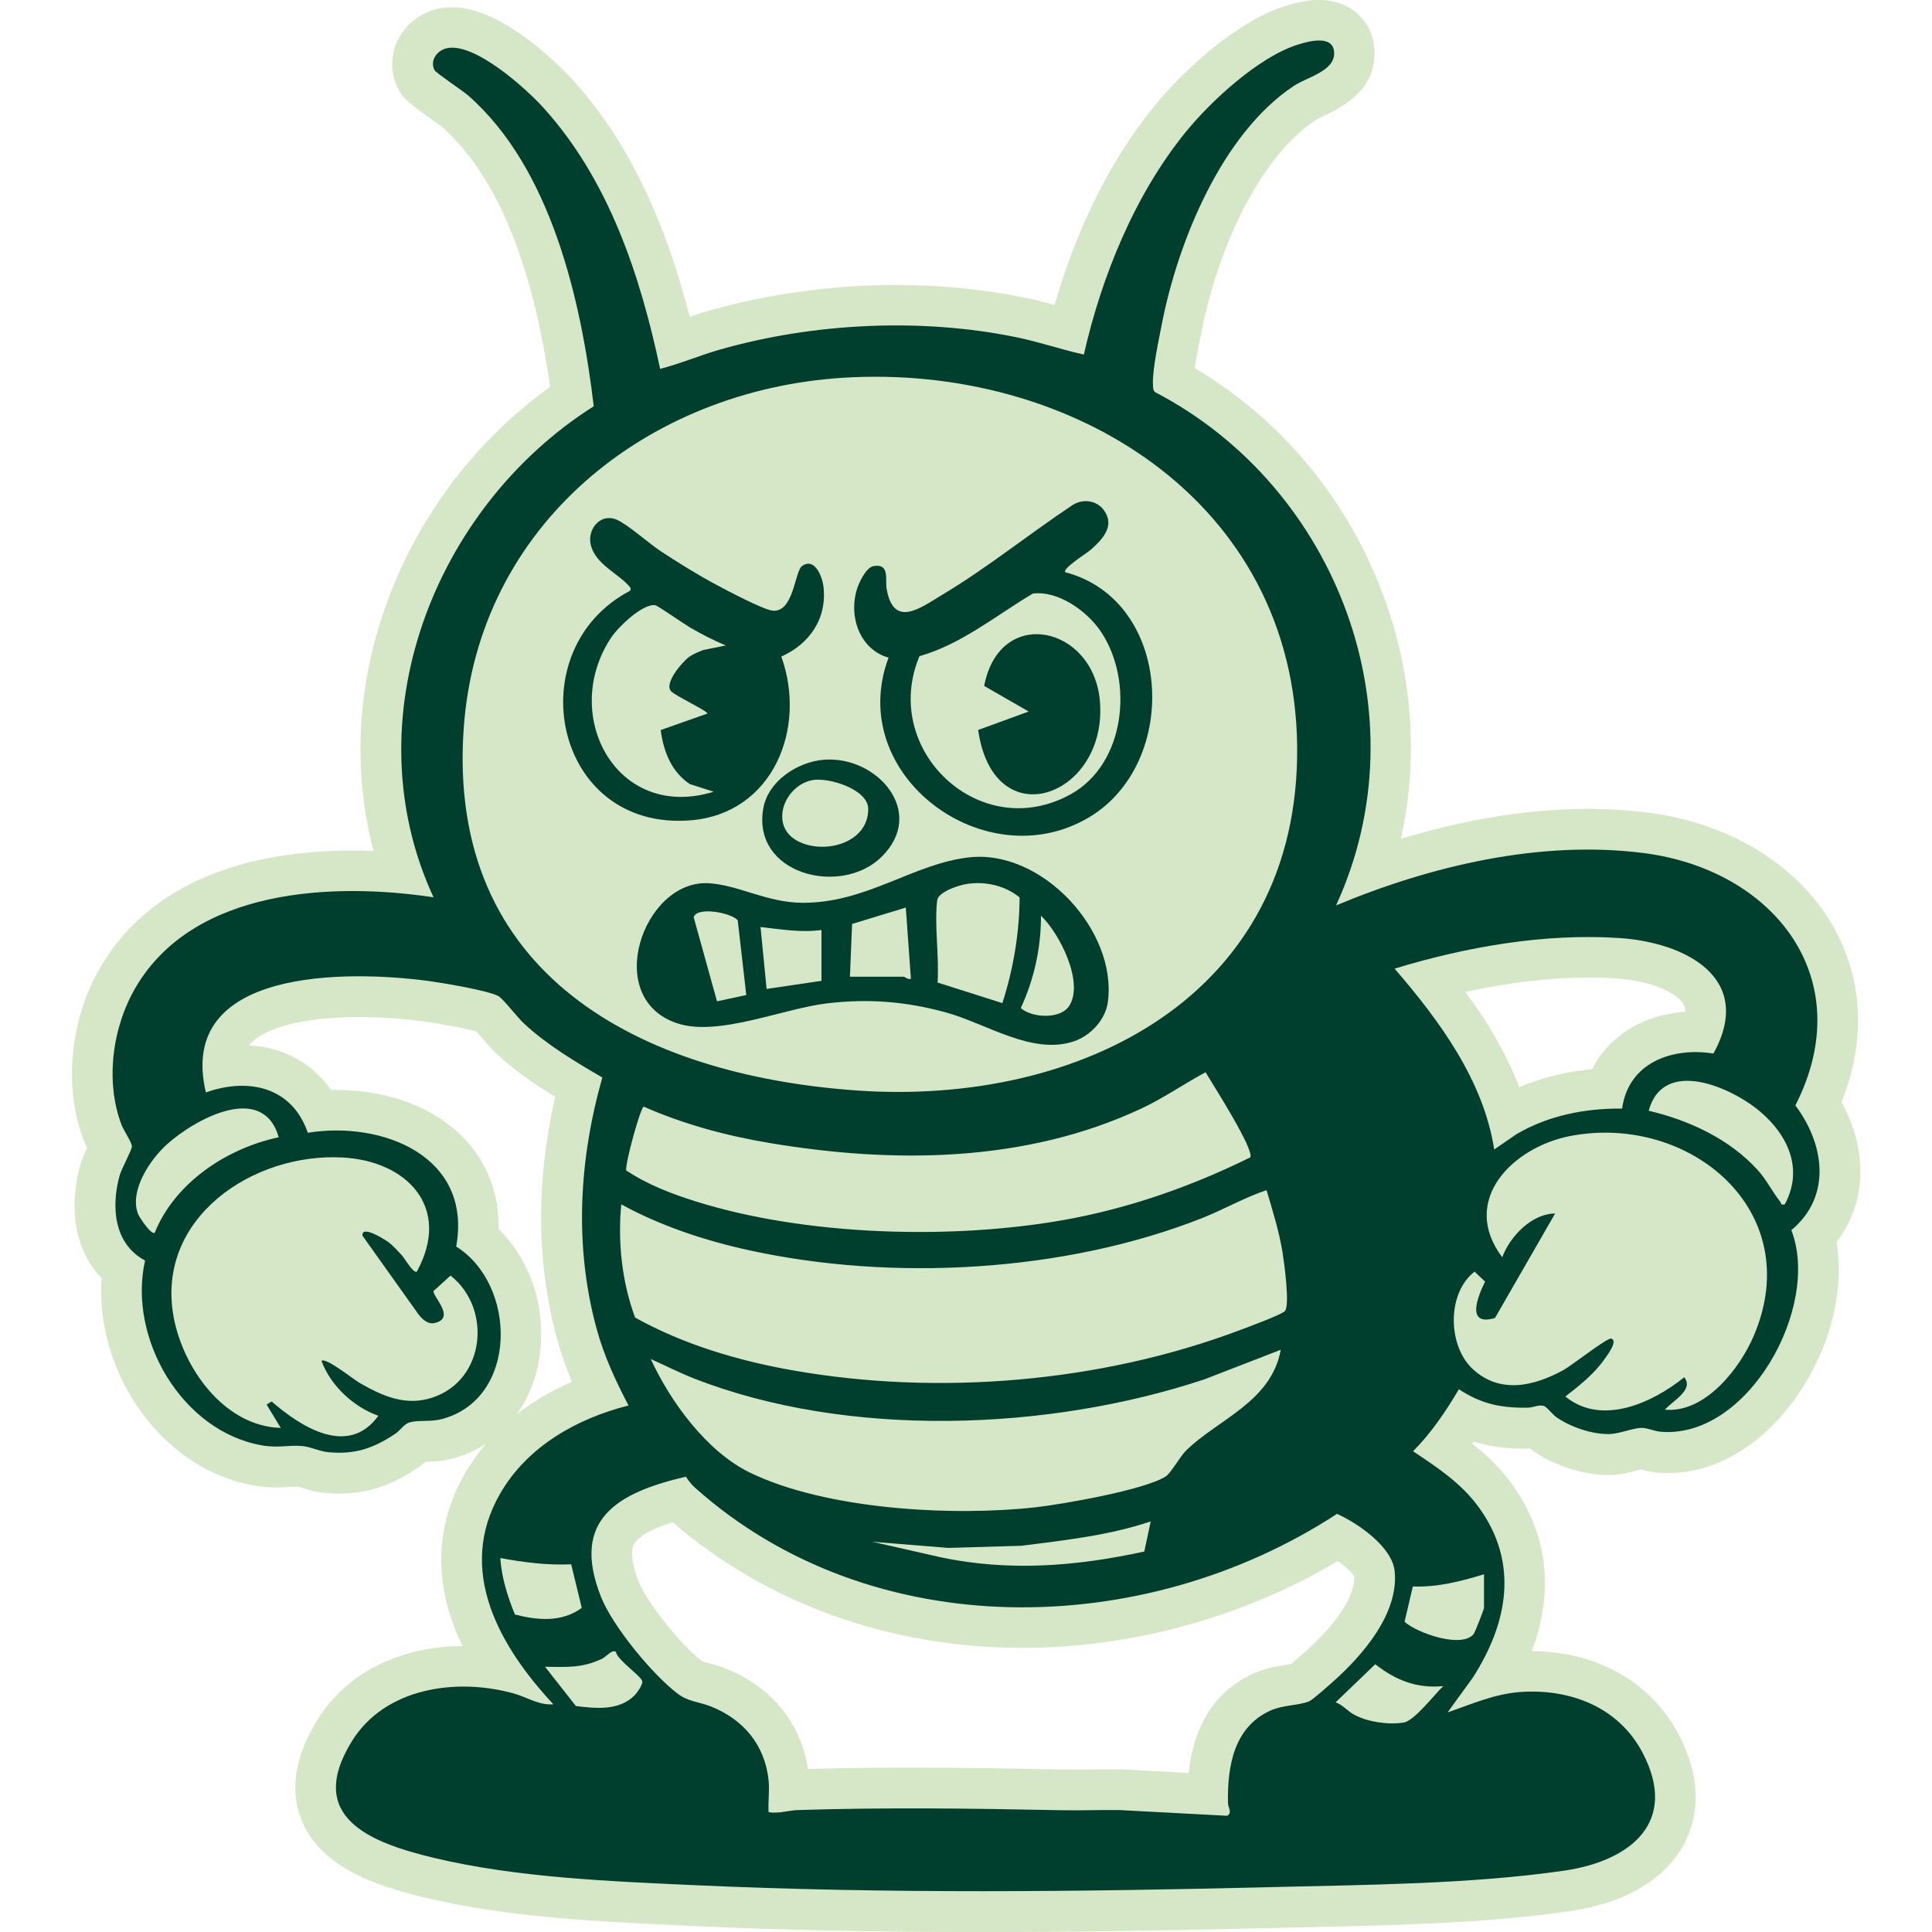
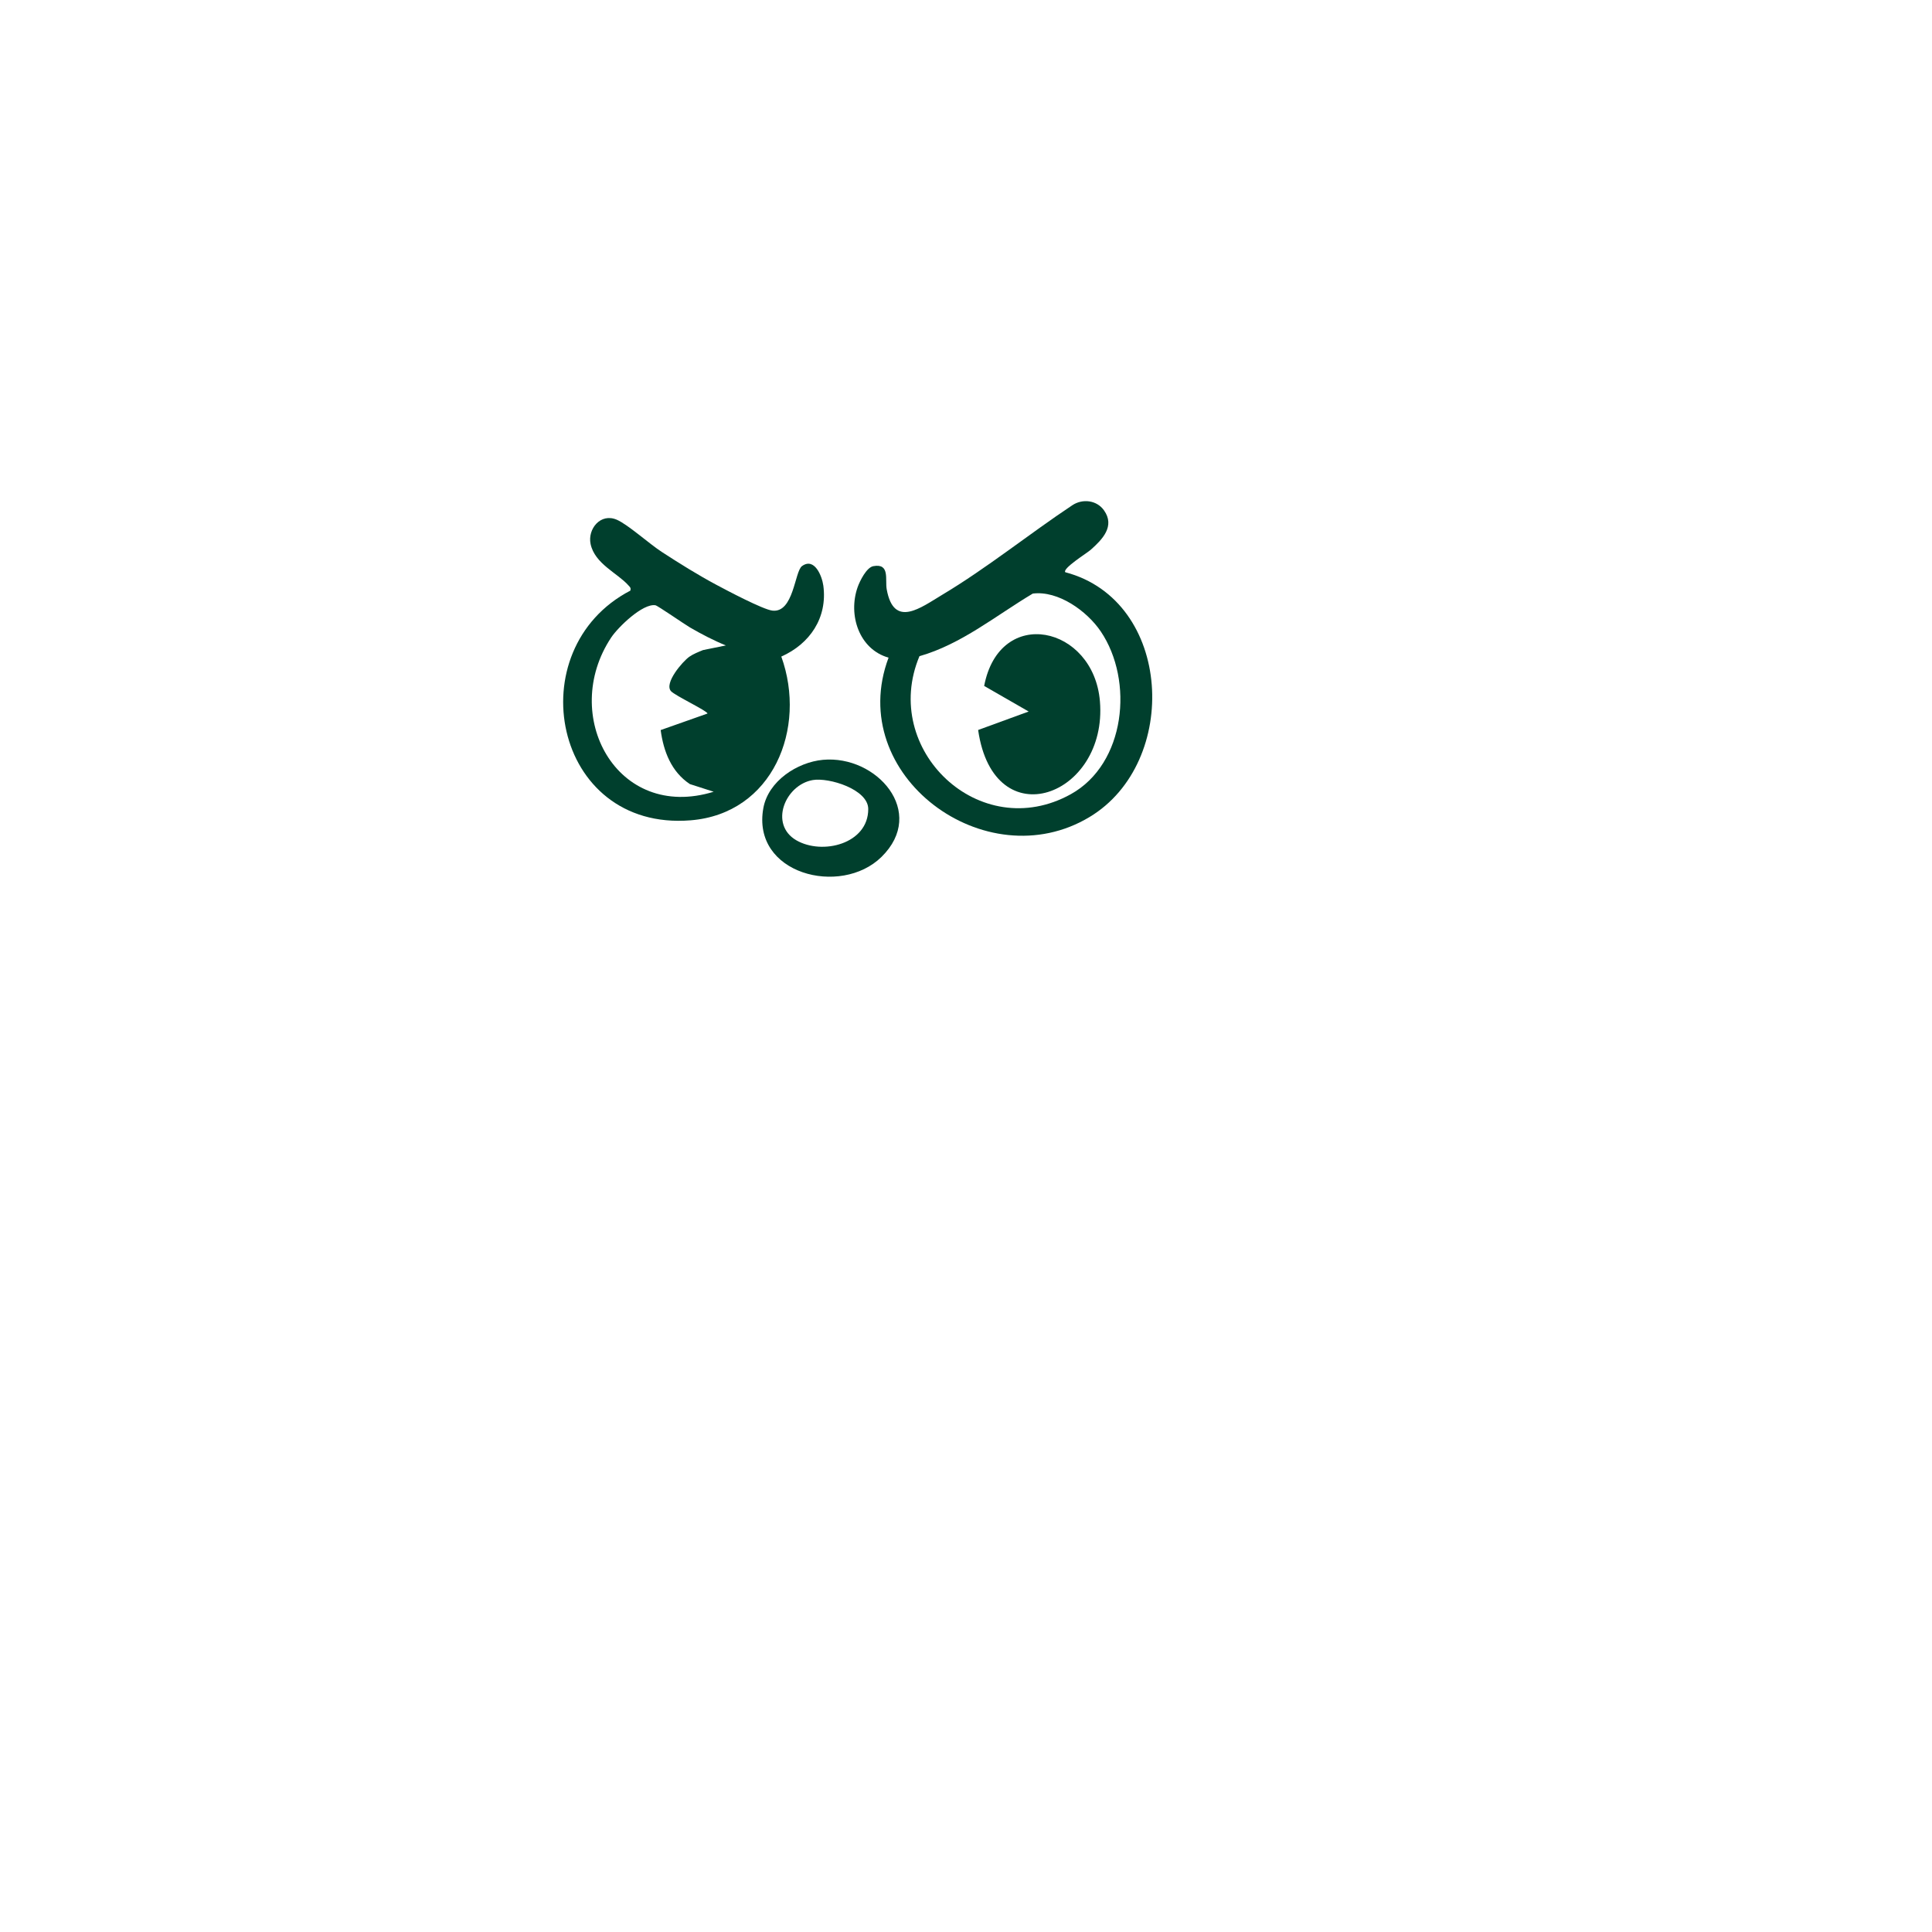
<svg xmlns="http://www.w3.org/2000/svg" id="Layer_1" data-name="Layer 1" viewBox="0 0 250 250">
  <defs>
    <style>
      .cls-1 {
        fill: #003f2d;
      }

      .cls-2 {
        fill: #d5e7c7;
      }
    </style>
  </defs>
-   <path class="cls-2" d="M238.29,142.61c3.06-7.63,2.84-15.36-.7-22.05-4.37-8.27-13.45-14.02-24.28-15.4-2.54-.32-5.18-.49-7.86-.49-7.57,0-15.79,1.33-24.18,3.87,2.26-10.13,1.58-20.81-2.08-30.98-4.56-12.67-13.24-23.19-24.6-29.94.21-1.37.54-3.04.71-3.85.06-.31.12-.6.17-.86,1.83-9.32,6.81-22.09,14.83-27.41.17-.11.7-.37,1.05-.53,2.17-1.04,6.67-3.2,6.51-8.3-.13-3.93-3.08-6.68-7.19-6.68-1.69,0-3.32.45-4.4.8-6.82,2.16-13.87,9.19-16.96,13.01-6.66,8.21-10.58,17.8-12.85,25.66-1.23-.34-2.51-.67-3.83-.94-5.29-1.09-10.9-1.64-16.67-1.64-8.23,0-16.6,1.15-24.23,3.32-.86.24-1.68.51-2.49.79-2.44-9.57-6.66-21.32-15.05-30.57-.88-.97-8.8-9.48-15.69-9.48-.57,0-1.13.06-1.67.16-2.32.46-4.32,1.99-5.35,4.08-.98,1.99-.97,4.27.02,6.26.69,1.4,1.63,2.07,4.14,3.85.5.36,1.25.89,1.48,1.07,7.03,6.16,11.76,17.49,14.06,33.7-9.88,7.1-17.44,17.24-21.46,28.89-3.58,10.37-4.02,21.17-1.38,31.17-.93-.04-1.84-.06-2.75-.06-15.5,0-26.76,5.19-32.54,14.99-3.98,6.74-4.86,15.53-2.25,22.4.14.36.3.7.48,1.05-.42.9-.72,1.6-.91,2.29-1.59,5.86-.53,11.14,2.76,14.6-.37,5.57,1.23,11.51,4.54,16.45,3.8,5.68,9.27,9.38,15.39,10.42.85.14,1.7.22,2.6.22.63,0,1.18-.03,1.66-.07.36-.02.68-.04.95-.04.11,0,.22,0,.32.01.12.03.37.11.57.17.72.23,1.72.54,2.94.64.6.05,1.2.08,1.77.08,4.58,0,7.75-1.7,10.24-3.37.37-.24.68-.5.94-.74.92-.02,2.15-.06,3.52-.43,1.57-.42,3.02-1.07,4.32-1.9-1.03,1.2-1.94,2.48-2.72,3.83-3.01,5.23-4.91,12.85-.32,22.34-8.23.04-15.09,3.54-18.82,9.62-2.91,4.74-3.57,9.11-1.97,12.98,2.47,5.98,9.37,8.37,15.79,9.92,10.75,2.6,22.89,3.15,33.6,3.64l1.18.06c11.54.53,23.76.79,37.37.79,11.05,0,23.03-.17,37.68-.53,1.58-.04,3.19-.07,4.81-.11,11.25-.25,22.88-.5,33.67-2.07,7.21-1.05,12.5-4.22,14.89-8.93,1.46-2.88,2.49-7.65-.89-14.04-3.53-6.67-10.6-10.66-18.91-10.66h-.04c2.93-7.72,2.07-15.24-2.6-21.67-1.51-2.08-3.28-3.75-5.1-5.19.07-.09.13-.18.19-.27,1.97.62,4.06.91,6.48.91.21,0,.42,0,.61,0,.07,0,.13,0,.2,0,.15.12.31.24.48.36,2.78,1.89,6.49,3.06,9.66,3.06h.12c1.31-.01,2.53-.33,3.51-.58.17-.04.39-.1.58-.15.51.14,1.2.33,2.01.41.49.04.98.07,1.47.07,6.27,0,12.4-3.7,16.83-10.15,4.24-6.19,6.05-13.58,4.99-19.74,3.86-5.01,4.12-11.81.67-18.07ZM66.86,183.02c1.5-2.09,2.52-4.61,2.95-7.45.93-6.24-1.15-12.5-5.3-16.56.11-5.07-1.85-8.63-3.7-10.85-3.77-4.53-10.08-7.12-17.3-7.12-.22,0-.44,0-.66,0-2.41-3.45-6.15-5.52-10.62-5.77,0,0,0,0,0,0,1.82-2.3,7.12-3.67,14.18-3.67,3.38,0,6.36.3,8.27.55,2.06.27,5.43.9,6.95,1.31.25.28.54.62.75.87.67.78,1.26,1.45,1.8,1.96,2.41,2.24,5.08,4.05,7.66,5.65-2.51,10.98-2.43,21.51.26,31.38.53,1.94,1.19,3.76,1.91,5.48-2.64,1.14-5.04,2.56-7.16,4.21ZM167.08,215.33c-.21.03-.45.07-.65.1-1.14.17-2.71.42-4.32,1.16-4.82,2.22-7.61,6.53-8.31,12.83l-8.8-.47h-.11c-.37,0-.73,0-1.1,0-.86,0-1.72.01-2.58.02-.82.01-1.63.02-2.45.02-.49,0-.98,0-1.48-.02-5.75-.12-12.55-.24-19.4-.24-4.78,0-9.16.06-13.33.17-.92-5.99-4.77-10.7-10.68-13-.84-.33-1.57-.53-2.16-.68-.61-.16-.82-.22-.9-.29-2.76-2.13-7.12-7.6-8.17-10.27-.87-2.2-1.09-3.91-.61-4.82.4-.75,1.62-1.8,5.02-2.87,12.07,10.49,28.11,16.26,45.24,16.26,14.24,0,28.61-3.97,40.83-11.24,1.08.77,1.87,1.55,2.12,2,.12,2.44-2.18,6.01-6.2,9.61-.8.72-1.52,1.34-1.98,1.72ZM210.18,133.58c-1.81,1.26-3.21,2.87-4.17,4.77-3.39.32-6.54,1.1-9.42,2.34-1.71-4.49-4.21-8.59-6.96-12.33,5.6-1.23,10.91-1.86,15.86-1.86,1.25,0,2.49.04,3.69.12,4.67.31,7.9,1.92,8.69,3.36.15.28.21.6.2.95-2.97.2-5.68,1.11-7.9,2.65Z" />
  <g>
-     <path class="cls-1" d="M172.84,117.18c12.26-5.13,26.43-8.5,39.81-6.8,16.88,2.14,28.05,16.25,19.67,32.66,3.77,5.01,4.74,11.77-.52,16.14,3.86,9.98-5.67,27.12-16.97,26.08-.77-.07-1.67-.5-2.4-.49-1.13,0-2.94.79-4.22.8-2.26.02-4.93-.9-6.78-2.16-.53-.36-1.26-1.37-1.68-1.49-.65-.18-1.35.22-2.03.23-3.47.06-6.01-.46-8.94-2.38-1.7,2.87-3.57,5.65-5.93,8.02,3.15,2.11,6.26,4.14,8.51,7.26,5.22,7.2,3.75,14.97-.78,22.04l-3.26,4.49c3.1-1.06,6-2.37,9.34-2.63,6.44-.48,12.75,1.91,15.86,7.8,4.8,9.08-1.61,14.07-10.11,15.31-12.04,1.75-25.67,1.83-37.85,2.13-24.77.61-49.94.88-74.68-.25-10.95-.5-23.15-.98-33.8-3.55-8.05-1.94-16.62-5.19-10.57-15.04,4.3-7.01,13.65-8.28,21.03-6.2,1.69.48,3.25,1.55,5.06,1.38-6.93-7.44-12.62-17.31-6.88-27.26,3.51-6.1,9.94-9.72,16.61-11.4-1.67-3.2-3.18-6.43-4.13-9.94-2.93-10.73-2.27-21.88.74-32.5-3.52-2.06-7.15-4.21-10.15-7-.79-.73-2.74-3.25-3.3-3.54-1.41-.74-7.25-1.71-9.09-1.96-10.36-1.37-32.6-1.74-28.76,14.43,5.52-1.96,11.16-.71,13.19,5.22,9.71-1.57,21.32,3.07,19.2,14.72,7.89,4.94,8.05,19.67-1.82,22.32-1.54.41-3.1.09-4.28.46-.63.2-1.15,1.02-1.74,1.42-2.83,1.89-5.15,2.72-8.64,2.42-1.25-.11-2.3-.7-3.41-.8-1.77-.17-3.09.28-5.18-.08-10.41-1.77-17.45-13.89-15.19-23.93-4.04-2.16-4.4-6.93-3.3-10.97.25-.91,1.62-3.37,1.6-3.81-.02-.5-1.07-2.08-1.34-2.76-2.15-5.66-1.19-12.7,1.86-17.86,7.52-12.74,25.43-13.57,38.51-11.6-10.64-22.96.03-50.44,20.73-63.54-1.62-13.63-5.49-30.8-16.26-40.22-.72-.63-4.16-2.91-4.35-3.28-.64-1.28.38-2.58,1.64-2.84,3.59-.72,10.12,5.14,12.44,7.69,8.46,9.33,12.55,21.68,15.12,33.81,2.64-.67,5.14-1.76,7.76-2.5,12.1-3.45,26.05-4.13,38.4-1.58,2.94.61,5.75,1.58,8.67,2.23,2.3-10.13,6.59-20.68,13.17-28.78,3.3-4.06,9.44-9.71,14.47-11.31,1.48-.47,4.67-1.34,4.75,1.04s-3.49,3.14-5.21,4.28c-9.33,6.19-15,20.15-17.08,30.78-.39,2.01-1.24,5.92-1.16,7.81.02.38-.04.77.29,1.05,23.62,12.31,34.74,41.76,23.41,66.4ZM109.13,48.88c-25.37,1.58-47.24,19.03-49.12,45.29-2.29,31.92,22.76,44.97,50.89,46.94,28.89,2.02,57.32-12.25,56.95-44.59-.37-31.77-29.3-49.47-58.72-47.64ZM221.71,136.34c5.41-9.78-3.63-14.4-12.18-14.96-9.74-.64-19.81,1.15-29.07,3.96,5.79,6.72,11.49,14.42,12.89,23.4l2.89-1.98c4.12-2.42,8.89-3.36,13.66-3.31.81-5.94,6.47-7.98,11.82-7.12ZM156,138.75c-2.81,1.51-5.42,3.34-8.32,4.7-14.97,7-31.99,7.15-48.05,4.46-5.63-.94-11.1-2.41-16.33-4.71-.42.07-2.45,7.49-2.27,8.25,2.73,1.83,5.83,3.01,8.96,4,14.17,4.46,33.06,5,47.65,2.42,8.38-1.49,16.53-4.34,24.13-8.1.65-.89-4.95-9.64-5.77-11.02ZM230.95,155.84c2.43-4.51.47-8.88-3.15-11.97-3.75-3.2-12.58-7.08-14.46-.14,5.21,1.22,10.42,3.64,14.07,7.63,1.16,1.26,1.9,2.82,2.95,4.14.17.21,0,.49.6.33ZM36.07,147.16c-2.07-7.18-10.83-2.35-14.47.92-2.15,1.94-4.89,5.97-3.74,9,.16.42,1.71,2.77,2.16,2.44,2.63-6.51,9.34-10.93,16.05-12.36ZM215.44,182.41c5.19.48,9.71-5.32,11.53-9.63,6.82-16.15-8.36-28.68-23.69-25.8-7.53,1.42-14.45,8.34-8.89,15.71,1-2.71,3.84-5.66,6.84-5.66l-7.78,13.52c-3.8,1.12-2.25-2.76-1.28-4.71l-1.36-1.29c-3.59,2.77-3.51,9.58-.23,12.61,3.52,3.26,7.92,2.21,11.72.13,1.06-.58,5.67-4.2,6.17-4.08.98.24-.52,2.2-.81,2.61-1.36,1.96-3.24,3.44-5.1,4.89,4.71,3.85,11.28.81,15.38-2.49,1.33,1.64-1.59,3.09-2.5,4.2ZM53.95,164.52c4.49-8.22-1.2-14.27-9.58-14.74-11.6-.65-24.23,7.8-21.91,20.59,1.2,6.63,6.55,14.2,13.87,14.4l-1.83-3.02.65-.4c3.79,3.29,9.91,7.24,13.81,1.85-3.21-1.13-6.18-3.9-7.36-7.1.56-.5,4.12,2.38,4.92,2.84,2.99,1.72,5.97,3.05,9.43,1.91,6.84-2.25,7.76-11.52,2.35-15.79l-2.2,2c-.14.69,2.92,3.47.18,4.13-.92.22-1.65-.48-2.16-1.16l-7.22-10.14c-.12-1.43,2.93.52,3.37.85.56.41,1.24,1.16,1.73,1.69.33.36,1.51,2.43,1.96,2.11ZM163.88,154.01c-2.83.94-5.52,2.5-8.33,3.61-17.75,7.02-40.12,8.24-58.72,4.14-5.67-1.25-11.36-3.13-16.44-5.92-.46,4.94.08,10,1.79,14.65,6.24,3.48,13.35,5.59,20.39,6.83,18.85,3.33,39.87,1.57,57.78-5.17.97-.36,5.48-2.02,5.92-2.5.66-.74-.1-6.28-.31-7.59-.44-2.73-1.29-5.42-2.07-8.05ZM84.2,175.84c2.53,5.51,7.24,11.98,12.79,14.69,9.87,4.82,26.24,5.72,37.04,4.51,3.52-.4,14.06-2.24,16.8-3.98.69-.44,1.87-2.6,2.67-3.38,4.12-4.03,11-6.27,12.23-13.02l-9.86,3.82c-20.15,6.71-46.21,7.69-66.15-.14-1.87-.74-3.69-1.67-5.53-2.49ZM99.46,230.41c.13,1.3-.09,2.76,0,4.08,1.29.23,2.6-.24,3.8-.27,11.31-.36,22.63-.21,33.93.02,2.55.05,5.1-.05,7.65-.02l13.94.74c.73-.37.13-1.05.12-1.65-.09-4.65.72-9.76,5.42-11.93,1.71-.79,3.7-.66,5.08-1.23.46-.19,2.62-2.12,3.17-2.61,3.8-3.4,8.44-8.76,7.9-14.22-.32-3.17-4.73-6.19-7.46-7.43-24.91,16.29-60.15,17.04-83.03-3.34-.51-.45-.85-.91-1.22-1.47-8.76,2.04-14.97,5.48-11,15.53,1.51,3.82,6.6,9.99,9.86,12.5,1.44,1.11,2.72,1.06,4.35,1.7,4.21,1.65,7.04,5.01,7.49,9.61ZM148.07,200.77l.83-3.9c-5.39,1.82-11.08,2.43-16.7,3.15l-9.48.28-9.85-.8,8.89,2.02c8.84,1.86,17.55,1.16,26.3-.75ZM73.92,202.42c-3.11.14-6.14-.25-9.18-.81.16,2.54.95,4.99,1.89,7.31,2.94.75,6.07,1.04,8.65-.86l-1.37-5.64ZM192.03,203.71c-2.98.91-6.04,1.7-9.21,1.58l-1.07,4.57c1.63,1.46,7.39,3.49,8.94,1.58.18-.22,1.34-3.21,1.34-3.39v-4.34ZM79.7,213.74c-.55-.32-1.25.64-1.79.9-2.61,1.24-4.63,1.07-7.38,1.04l3.99,5.08c2.57.32,5.58.64,7.59-1.38.33-.33,1.08-1.4,1-1.81-.13-.7-3.22-2.74-3.41-3.81ZM186.77,218.18c-3.41.34-6.19-.76-8.81-2.83l-5.13,4.93c.94.33,1.54,1.15,2.45,1.63,1.76.93,4.38,1.3,6.34.99,1.41-.22,4-3.65,5.14-4.72Z" />
-     <path class="cls-1" d="M125.44,110.94c9.38-1.04,19.14,9.47,17.92,18.71-.3,2.29-2.23,4.36-4.38,5.09-5.42,1.84-11.38-2.32-16.64-3.75-5.18-1.41-10.01-1.79-15.35-1.15-5.69.68-13.97,4.29-19.25,2.61-9.92-3.16-4.49-18.65,3.95-18.16,3.91.23,7.52,2.51,12.15,2.53,8.35.04,14.33-5.08,21.59-5.88ZM129.7,129.81c1.43-4.4,2.21-9.09,2.24-13.68-1.91-1.57-4.56-2.15-6.99-1.72-1.01.18-3.56,1.03-3.68,2.1-.38,3.26.28,7.29.05,10.63l8.38,2.66ZM109.98,126.39h6.97c.13,0,.55.42.92.26l-.66-9.21-6.95,2.12-.28,6.83ZM95.46,119.08c-.86-.99-5.27-1.8-5.7-.4l3.02,10.89,3.79-.81-1.11-9.68ZM134.7,118.5c.02,4.12-.88,8.2-2.61,11.94,1.43,1.29,5.13,1.48,6.26-.27,1.97-3.06-1.25-9.39-3.64-11.67ZM106.3,120.34c-2.61.36-5.29-.08-7.89-.39l.79,8.02,7.1-1.05v-6.58Z" />
    <path class="cls-1" d="M81.57,76.41c.09-.37-.05-.43-.25-.66-1.39-1.58-4.37-2.79-4.9-5.37-.4-1.93,1.3-4.05,3.41-3.12,1.44.63,4.2,3.12,5.82,4.17,2.28,1.48,4.66,2.97,7.06,4.25,1.36.73,6,3.18,7.22,3.33,2.78.35,2.89-5.07,3.85-5.76,1.61-1.16,2.59,1.28,2.76,2.54.55,4.16-1.75,7.53-5.44,9.17,3.35,9.29-1.09,20.34-11.75,21.19-17.81,1.43-22.38-22.14-7.77-29.73ZM93.93,83.52c-1.54-.62-3.21-1.49-4.65-2.33-.72-.42-4.19-2.83-4.47-2.87-1.66-.26-4.84,2.85-5.72,4.17-6.67,10.04.68,23.84,13.26,19.96l-3.08-.99c-2.4-1.59-3.41-4.23-3.78-6.99l6.06-2.14c-.01-.34-4.22-2.32-4.73-2.9-.9-1.03,1.48-3.81,2.38-4.45.52-.36,1.18-.62,1.77-.86l2.95-.6Z" />
    <path class="cls-1" d="M137.86,74.05c13.89,3.67,14.87,24.61,3.13,31.67-13.43,8.09-31.72-5.4-26.01-20.62-3.82-1.08-5.27-5.53-4-9.13.29-.81,1.15-2.55,2.03-2.71,2.18-.4,1.5,1.75,1.73,3,.92,5.09,4.39,2.38,7.21.69,5.77-3.45,11.22-7.86,16.82-11.58,1.32-.87,3.15-.65,4.08.66,1.47,2.06-.2,3.77-1.72,5.12-.43.39-3.7,2.42-3.28,2.9ZM118.98,84.9c-5.08,12.1,7.79,24.4,19.58,17.87,7.1-3.94,8.18-14.69,3.88-21.06-1.78-2.64-5.51-5.32-8.8-4.9-4.78,2.85-9.23,6.55-14.66,8.1Z" />
    <path class="cls-1" d="M106.5,98.32c6.93-.63,13.49,6.76,7.56,12.57-5.27,5.17-16.85,2.22-15.28-6.34.64-3.47,4.36-5.92,7.72-6.23ZM105.17,100.94c-3.57.62-5.67,5.73-2.13,7.79,3.38,1.96,9.32.46,9.31-4.04,0-2.56-5.1-4.11-7.18-3.75Z" />
    <path class="cls-1" d="M127.35,88.76c2-10.46,14.17-7.8,14.98,1.99,1.02,12.28-13.73,17.79-15.76,3.71l6.54-2.39-5.76-3.31Z" />
  </g>
</svg>